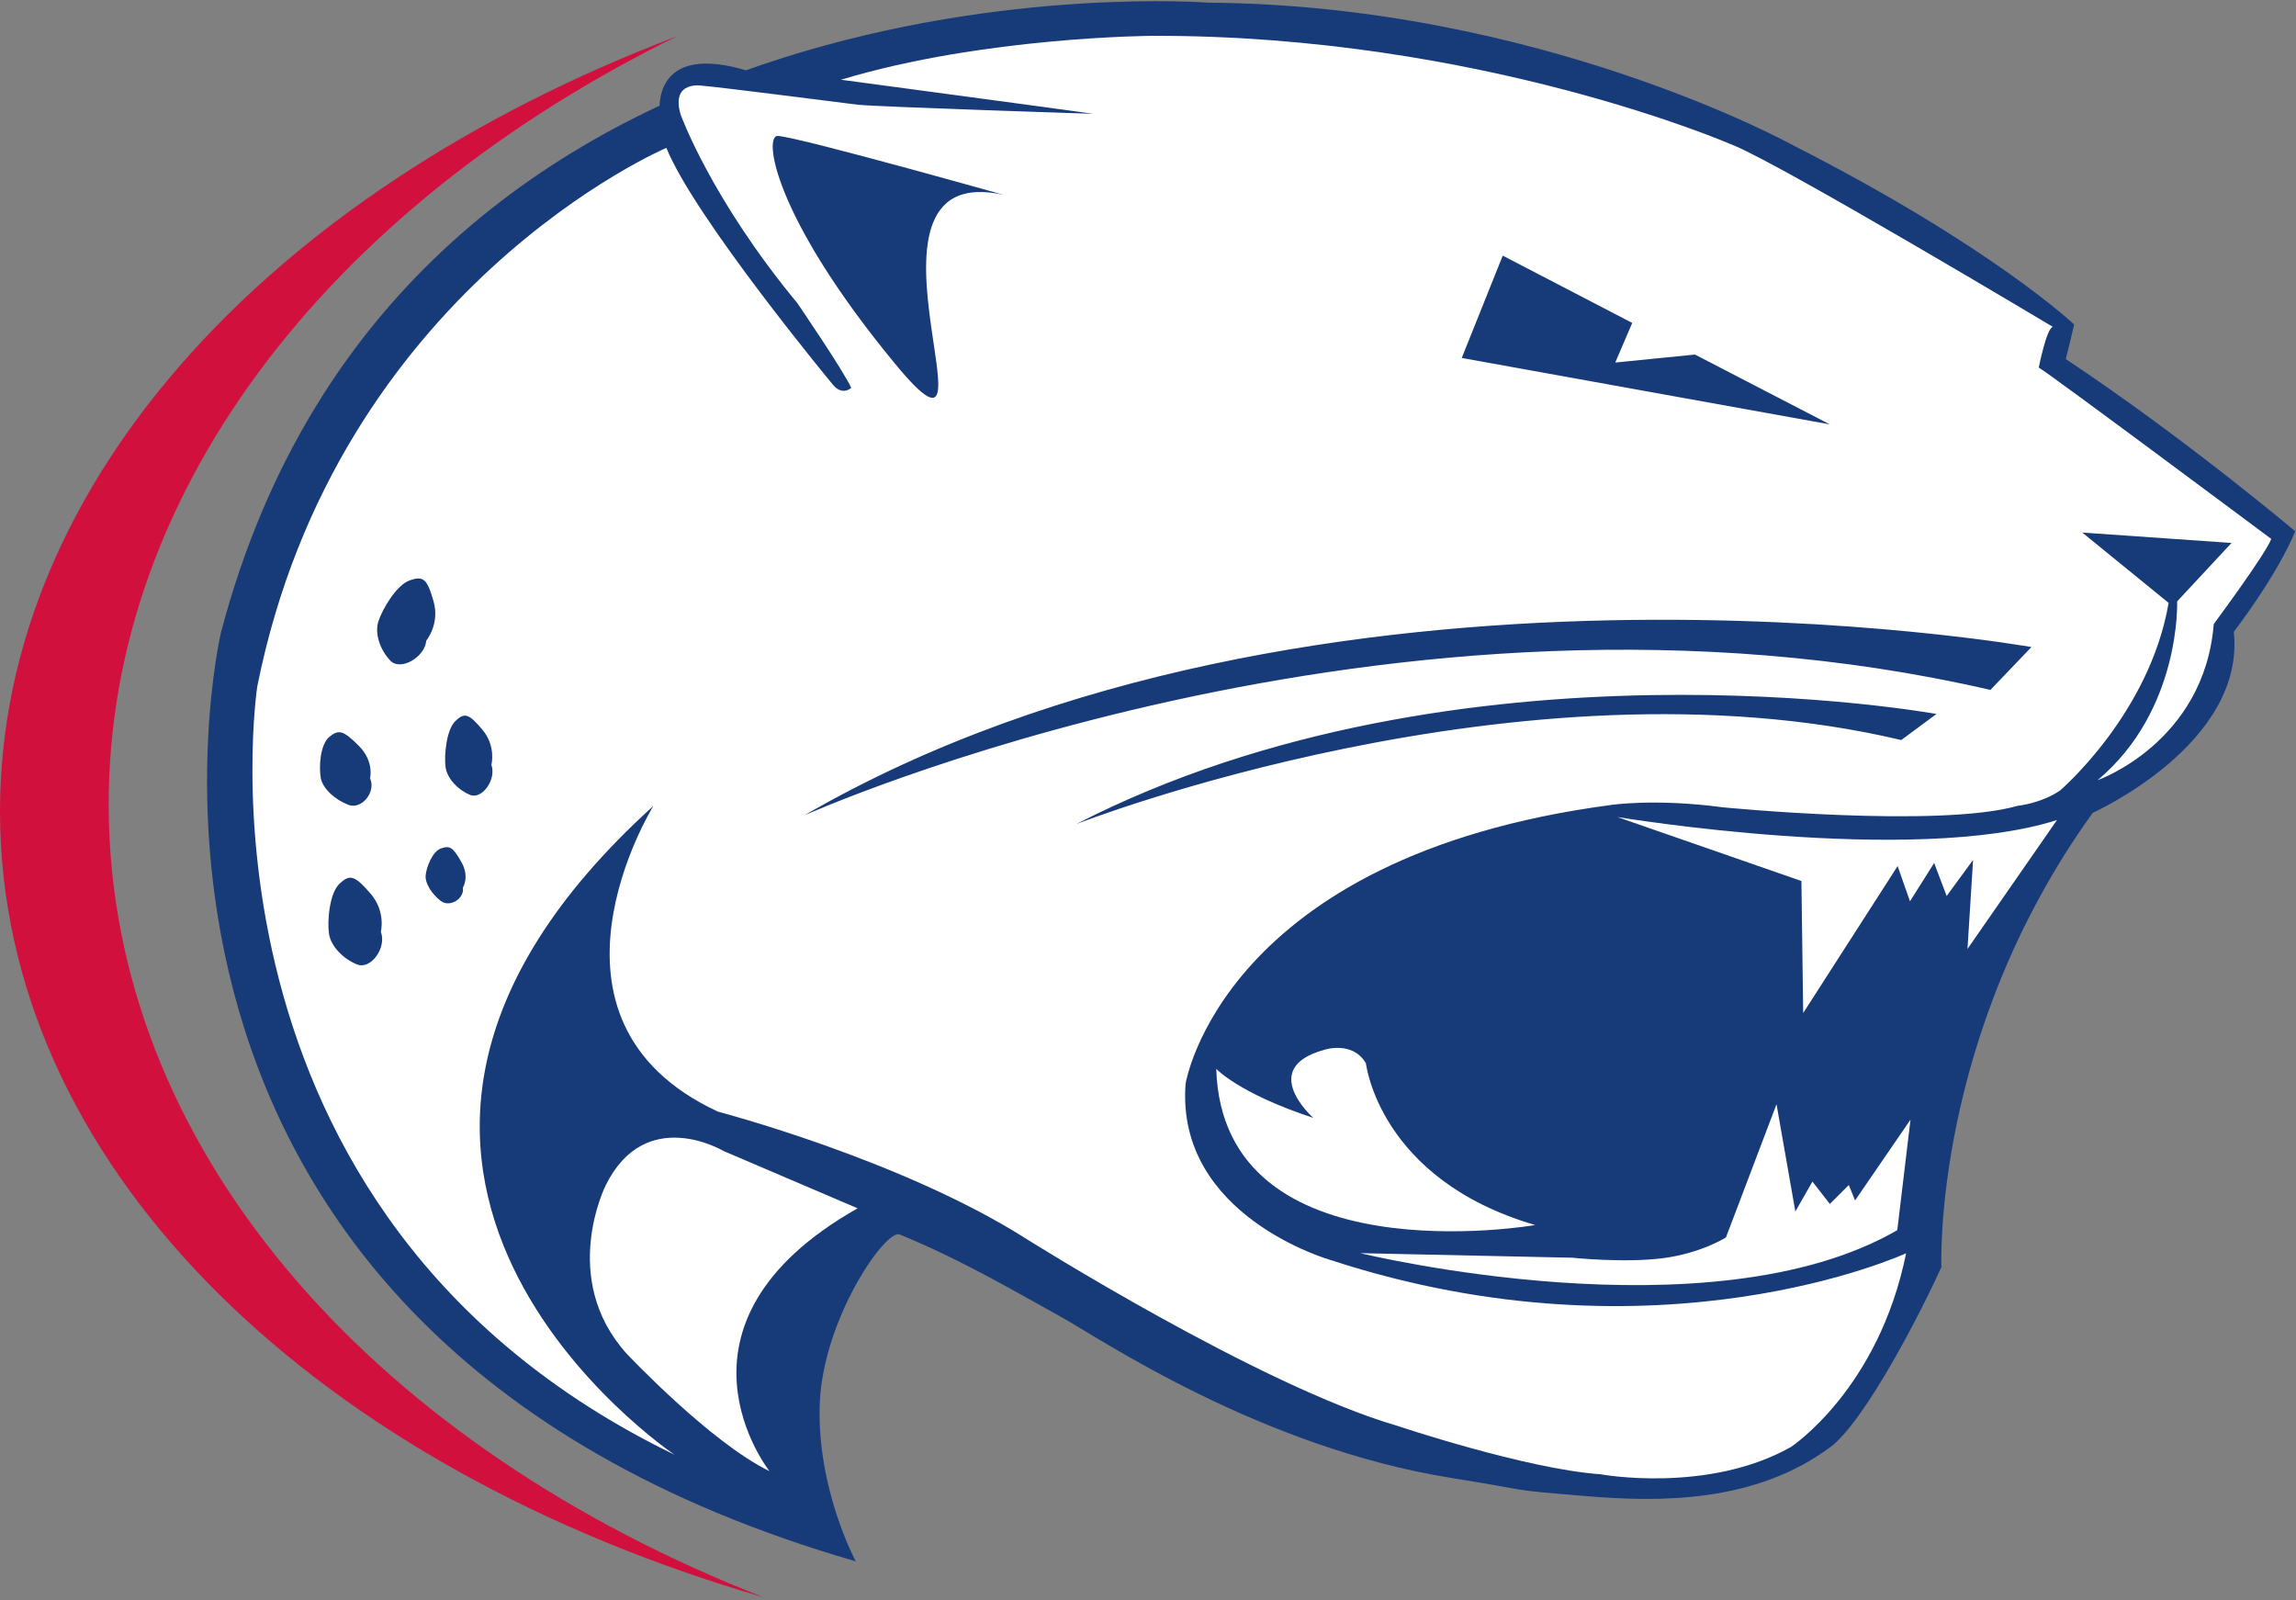
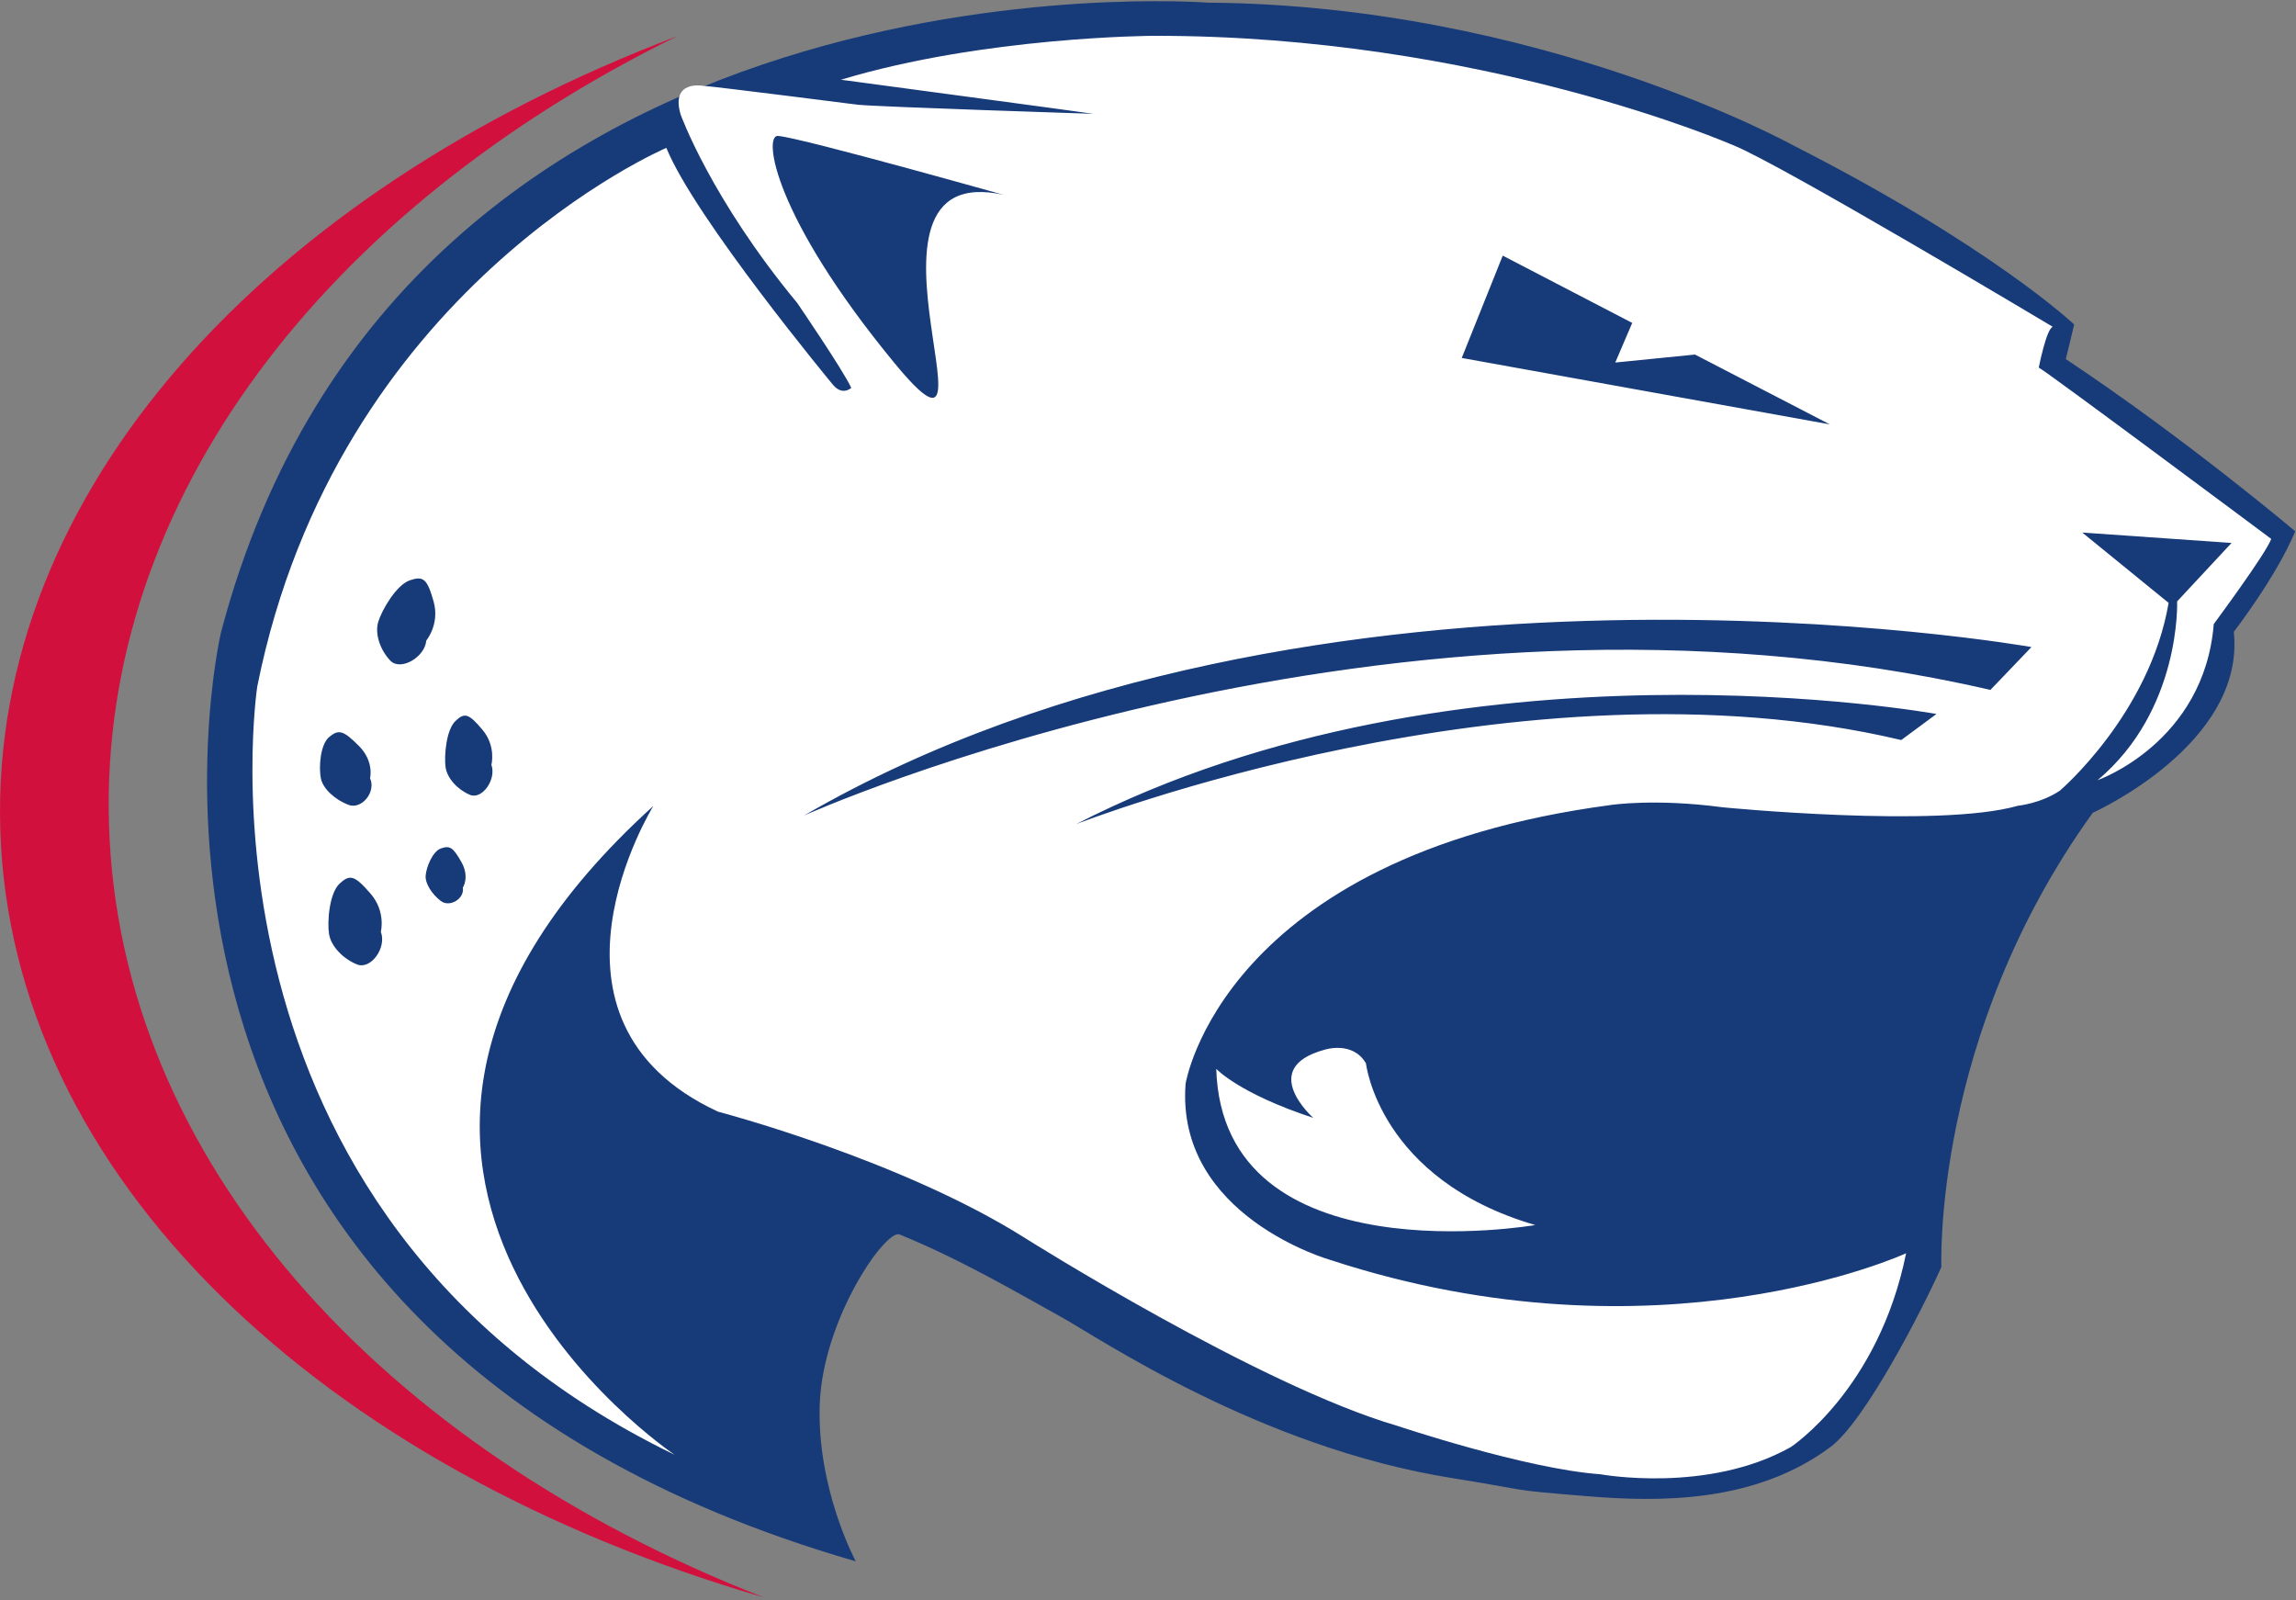
<svg xmlns="http://www.w3.org/2000/svg" width="841" height="586" viewBox="0 0 841 586" fill="none">
  <rect x="0" y="0" width="841" height="586" fill="#808080" stroke="none" />
  <path d="M39.909 301.499C36.558 182.836 119.697 76.345 247.928 13.308C97.423 70.426 -3.392 180.044 0.089 303.338C3.688 430.803 117.801 537.96 279.737 585.033C139.487 530.254 43.392 424.858 39.909 301.499Z" fill="#D2103E" />
  <path d="M313.455 571.846C313.455 571.846 299.157 545.377 300.266 514.246C301.376 483.111 324.411 450.04 329.533 452.133C352.859 461.662 374.319 474.463 388.383 482.175C402.441 489.905 461.238 530.137 532.069 541.386C563.188 546.339 550.222 545.44 581.693 548.015C607.53 550.108 642.663 550.647 670.447 529.994C683.189 520.511 704.042 479.85 711.109 464.024C711.109 464.024 707.645 379.419 766.55 297.688C766.55 297.688 822.599 272.609 818.214 231.399C818.214 231.399 833.904 211.135 840.717 194.591C840.717 194.591 800.588 160.672 756.672 131.514C756.672 131.514 758.074 126.034 759.745 118.853C759.745 118.853 729.565 90.224 656.665 53.157C656.665 53.157 563.987 1.855 442.496 0.976C442.496 0.976 147.712 -22.036 80.922 231.719C80.922 231.719 20.915 487.303 313.455 571.846Z" fill="#173A79" />
-   <path d="M753.455 300.339L720.673 347.549L722.717 314.949L713.033 328.167L708.464 316.06L699.607 330.11L695.076 317.204L660.487 371.021L659.838 322.676L592.436 299.243C592.436 299.243 700.553 317.223 753.455 300.339Z" fill="white" />
-   <path d="M694.956 450.548L699.797 410.071L679.489 439.668L677.194 434.015L670.252 440.952L663.869 432.761L657.621 443.718L650.718 404.431L632.199 453.21C632.206 453.218 623.228 458.958 609.275 460.794C595.102 462.661 575.948 460.647 575.948 460.647L498.252 458.977C498.252 458.977 626.363 490.272 694.956 450.548Z" fill="white" />
  <path d="M445.498 391.461C445.498 391.461 453.702 400.441 481.039 409.429C481.039 409.429 460.508 391.284 484.992 384.52C484.992 384.52 495.411 380.986 500.343 389.471C500.343 389.471 505.035 431.952 562.343 448.682C562.343 448.682 447.821 468.507 445.498 391.461Z" fill="white" />
-   <path d="M281.857 538.818C281.857 538.818 239.134 484.978 314.13 442.553L265.031 421.567C265.031 421.567 236.497 404.471 221.864 434.131C221.864 434.131 204.666 468.224 229.541 495.792C229.541 495.792 260.063 528.234 281.857 538.818Z" fill="white" />
-   <path d="M241.669 41.205C241.669 41.205 238.181 14.585 274.807 26.231L279.168 29.559C279.168 29.559 248.646 42.036 241.669 41.205Z" fill="#173A79" />
  <path d="M550.438 93.625L535.422 131.104L670.237 155.428L620.858 129.86L591.655 132.781L597.864 118.267L550.438 93.625ZM169.535 325.114C169.535 325.114 172.096 321.195 169.021 315.756C165.955 310.316 164.763 309.621 161.561 310.726C158.352 311.831 156.14 317.77 155.913 320.66C155.681 323.541 158.134 327.408 161.425 329.96C164.715 332.516 170.22 329.137 169.535 325.114ZM135.542 285.055C135.542 285.055 137.15 278.901 131.455 273.188C125.759 267.469 124.067 267.077 120.632 269.88C117.198 272.701 116.746 281.292 117.536 285.114C118.333 288.942 122.707 292.88 127.606 294.771C132.497 296.669 137.852 289.962 135.542 285.055ZM156.145 234.59C156.145 234.59 161.159 228.621 158.822 220.289C156.471 211.95 155.048 210.859 150.122 212.543C145.192 214.24 139.932 223.297 138.561 227.706C137.205 232.108 139.238 238.037 142.955 241.947C146.661 245.887 155.641 240.753 156.145 234.59ZM179.99 280.123C179.99 280.123 181.782 273.316 176.726 267.287C171.671 261.269 170.118 260.886 166.786 264.12C163.445 267.35 162.641 276.799 163.205 280.948C163.775 285.105 167.665 289.24 172.141 291.112C176.62 292.984 181.918 285.397 179.99 280.123ZM139.496 341.273C139.496 341.273 141.442 333.843 135.658 327.213C129.881 320.558 128.119 320.14 124.376 323.645C120.649 327.135 119.818 337.457 120.513 342.012C121.192 346.56 125.643 351.129 130.726 353.215C135.817 355.315 141.731 347.074 139.496 341.273ZM374.409 73.278C374.409 73.278 293.391 50.332 284.929 49.783C279.635 49.433 283.008 78.801 327.677 133.021C372.33 187.221 301.294 48.698 374.409 73.278ZM709.302 261.501C709.302 261.501 534.741 229.632 394.187 301.835C394.187 301.835 557.108 238.044 696.413 271.044C696.413 271.044 696.413 271.044 709.302 261.501ZM744.097 236.989C744.097 236.989 481.525 190.302 294.529 298.683C294.529 298.683 509.431 201.948 729.066 252.688C729.066 252.688 738.673 242.613 744.097 236.989ZM810.875 228.561C807.345 272.087 768.322 285.748 768.322 285.748C798.98 260.019 797.459 220.272 797.459 220.272L817.388 198.86L762.71 195.047L794.341 220.805C787.365 261.566 754.519 289.572 754.519 289.572C747.543 294.288 739.116 295.119 739.116 295.119C710.045 303.438 630.981 295.674 630.981 295.674C605.978 292.347 589.995 294.842 589.995 294.842C447.557 313.7 434.267 396.921 434.267 396.921C430.573 445.482 487.378 461.49 487.378 461.49C607.722 500.866 698.188 459.011 698.188 459.011C688.08 508.938 655.978 529.977 655.978 529.977C625.456 547.17 586.213 539.959 586.213 539.959C558.887 538.02 511.796 522.215 511.796 522.215C461.217 507.521 375.466 453.447 375.466 453.447C329.83 424.609 263.008 407.155 263.008 407.155C190.666 373.623 239.316 295.194 239.316 295.194C91.831 428.784 247.104 532.816 247.104 532.816C64.674 444.426 94.229 251.443 94.229 251.443C123.443 105.453 244.079 54.158 244.079 54.158C254.544 79.946 305.123 140.947 305.123 140.947C308.611 145.106 311.81 142.058 311.81 142.058C308.904 135.683 292.042 111 292.042 111C260.355 72.735 249.311 41.957 249.311 41.957C245.53 29.199 257.453 31.422 257.453 31.422C262.106 31.702 314.136 38.353 314.136 38.353C322.566 39.185 400.47 41.68 400.47 41.68C396.982 41.125 308.032 29.203 308.032 29.203C360.355 13.398 422.264 13.121 422.264 13.121C542.604 12.845 634.776 53.15 634.776 53.15C651.945 59.908 751.91 119.698 751.91 119.698C749.587 120.354 746.779 134.625 746.779 134.625C750.083 136.345 831.933 197.383 831.933 197.383C829.994 202.797 810.875 228.561 810.875 228.561Z" fill="white" />
</svg>